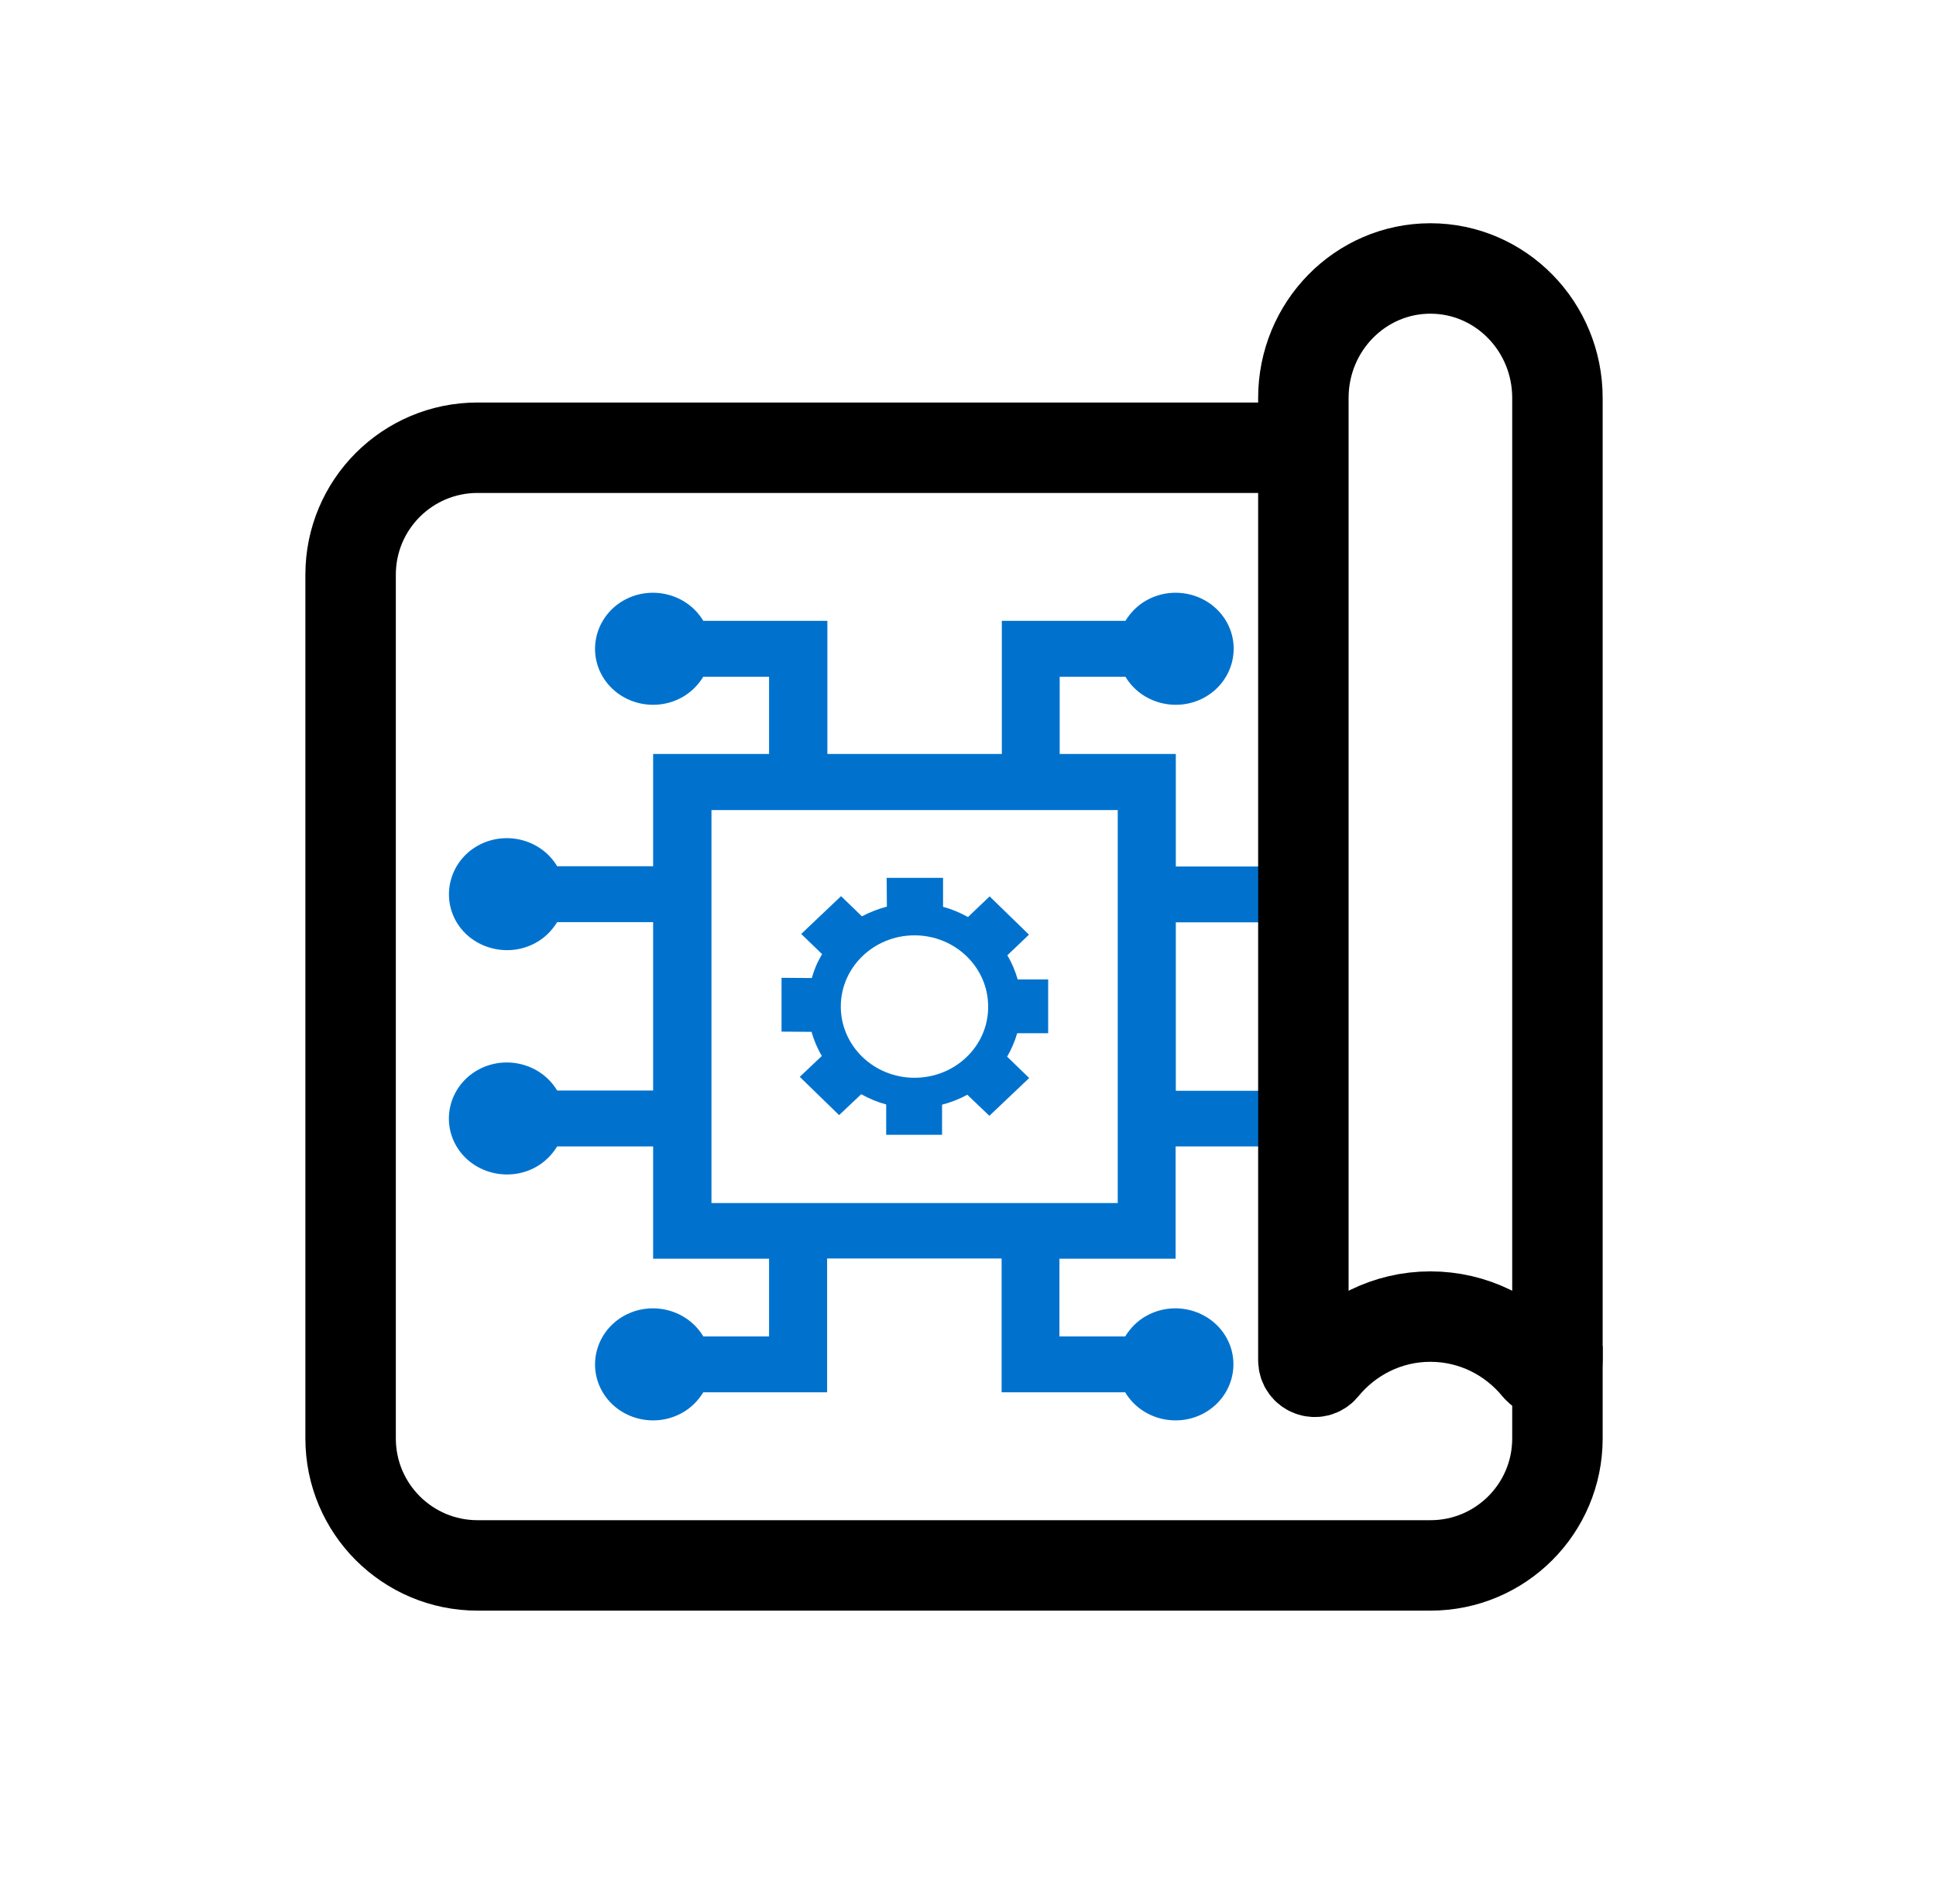
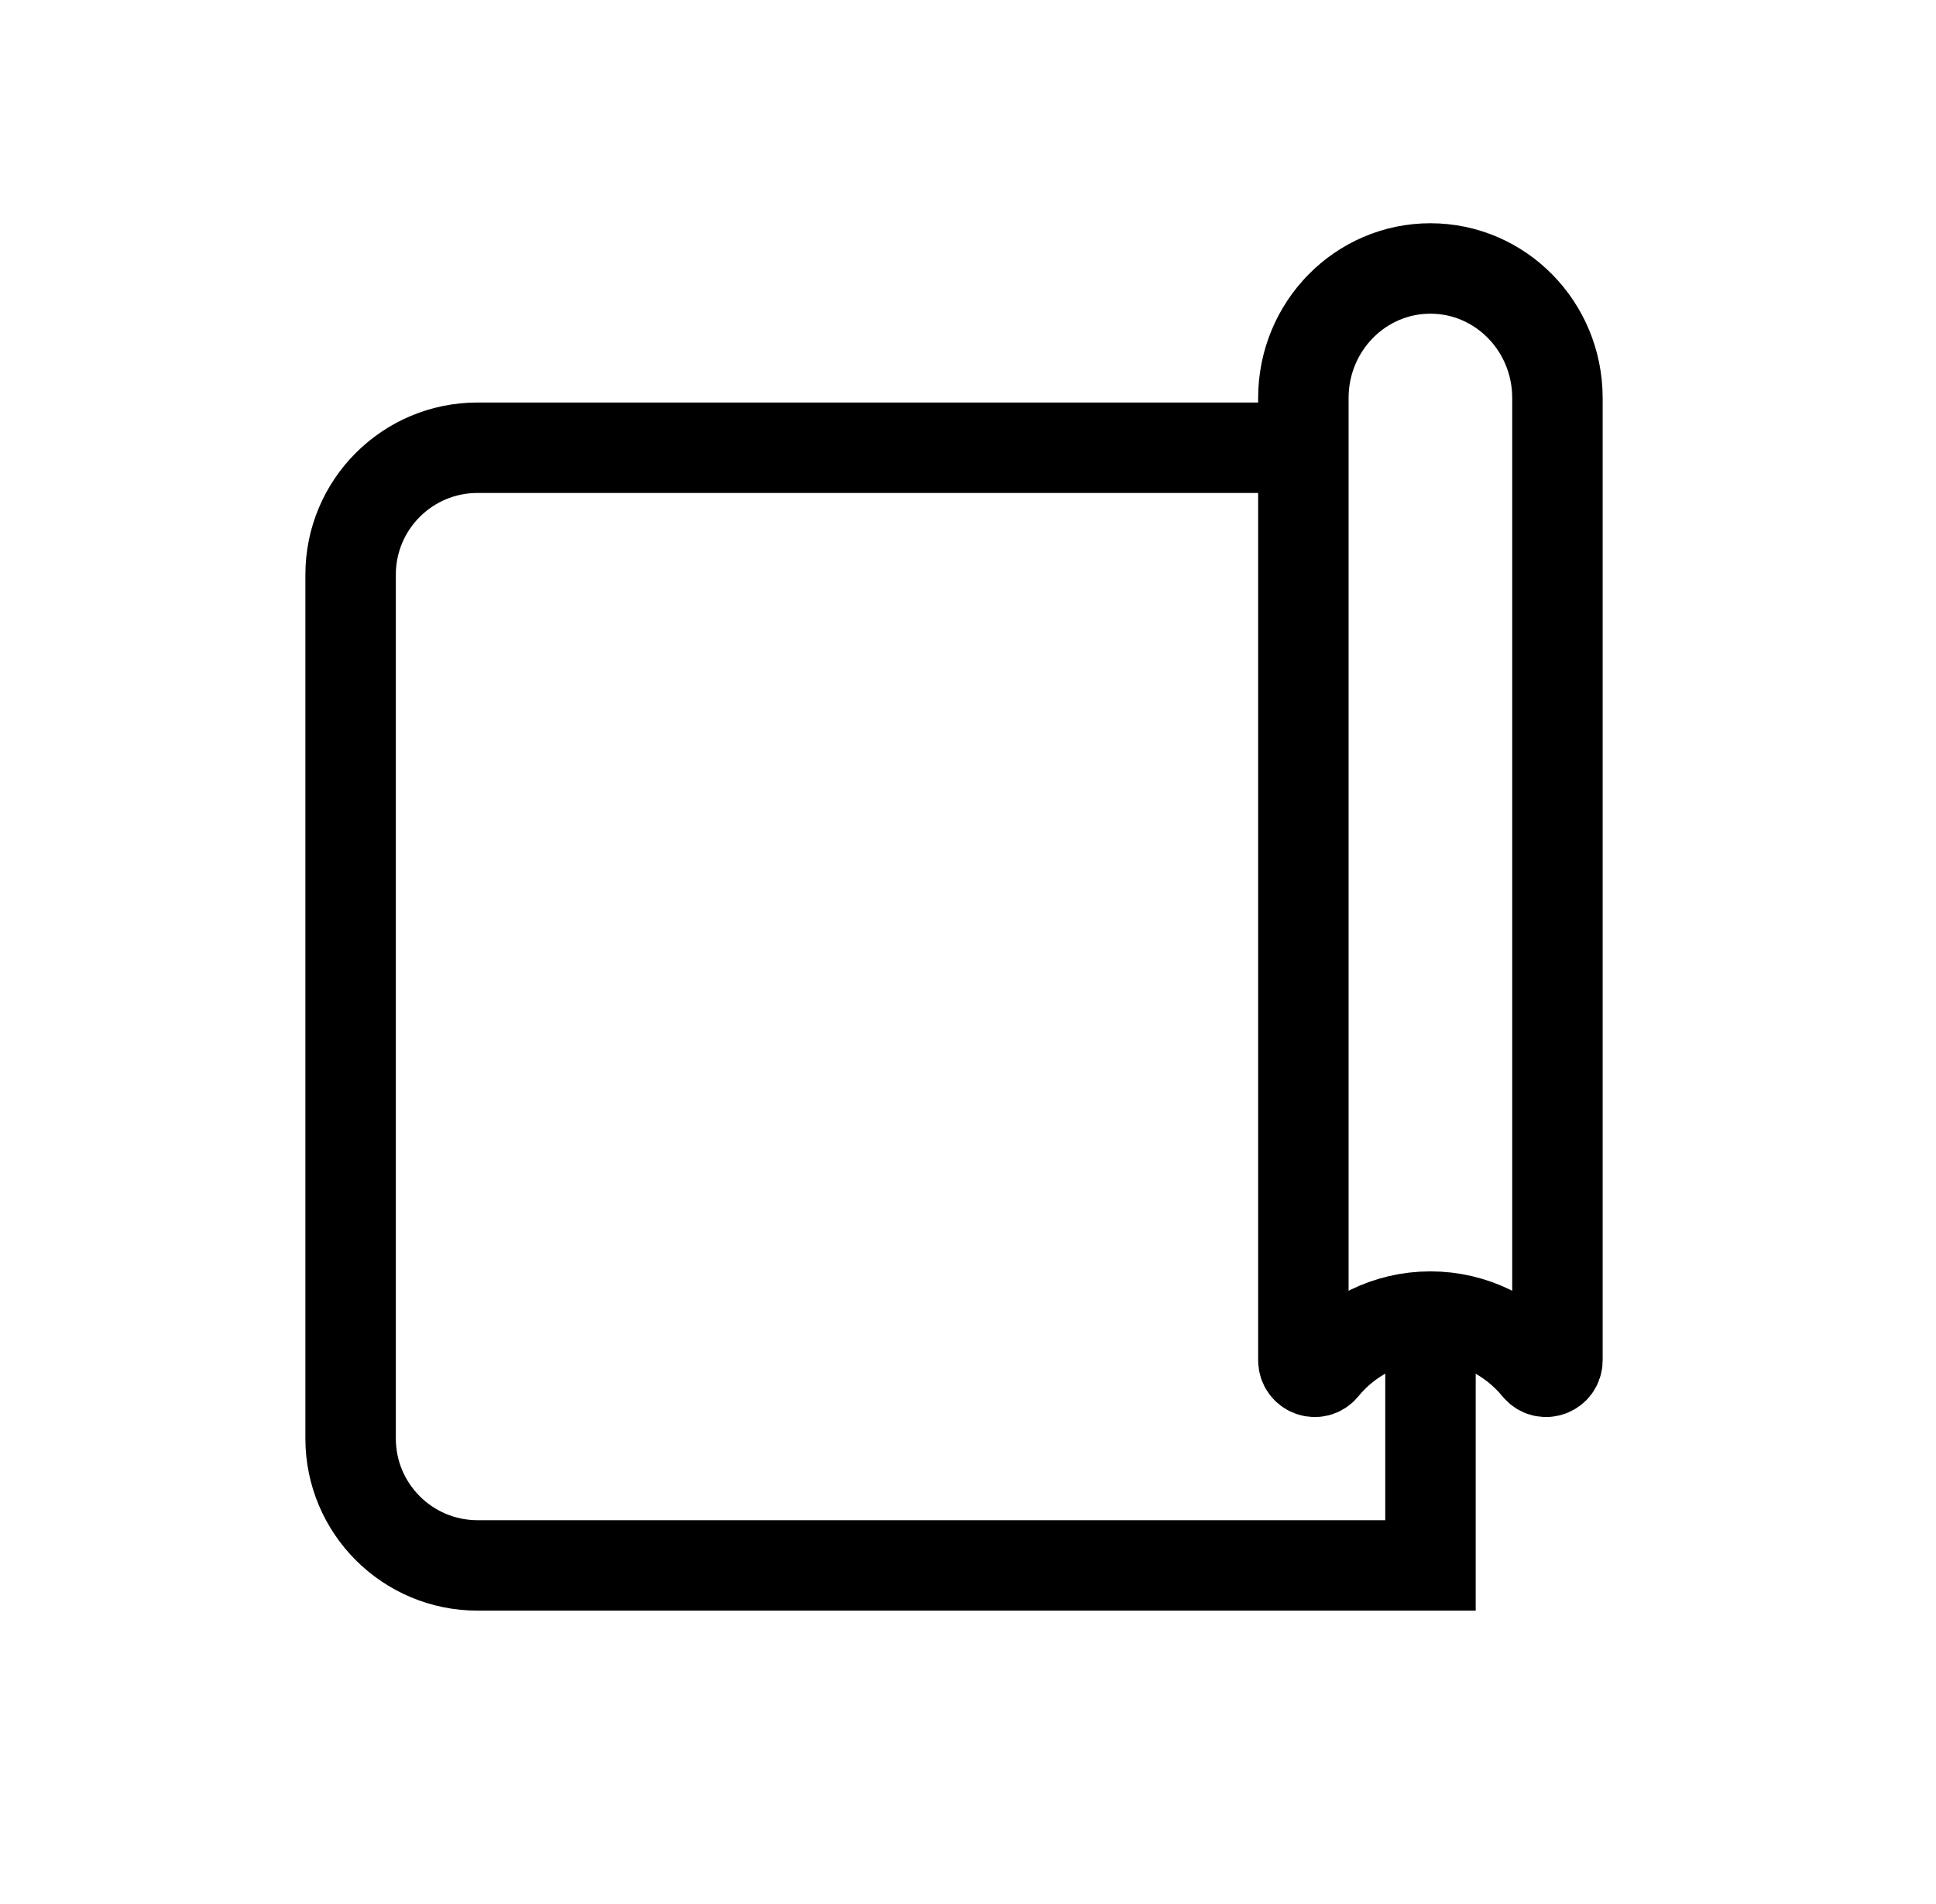
<svg xmlns="http://www.w3.org/2000/svg" width="61" height="60" viewBox="0 0 61 60" fill="none">
-   <path d="M32.05 32.56H33.026V30.864H32.065C31.99 30.601 31.884 30.345 31.74 30.104L32.421 29.453L31.181 28.247L30.5 28.898C30.25 28.759 29.986 28.649 29.714 28.576V27.663H27.937L27.944 28.569C27.672 28.642 27.407 28.744 27.158 28.876L26.5 28.24L25.245 29.431L25.903 30.067C25.834 30.184 25.767 30.309 25.714 30.433C25.661 30.557 25.615 30.689 25.578 30.82L24.625 30.813V32.509L25.57 32.516C25.645 32.779 25.751 33.035 25.895 33.276L25.199 33.934L26.439 35.14L27.135 34.482C27.385 34.621 27.649 34.731 27.922 34.804V35.761H29.683V34.811C29.963 34.738 30.228 34.636 30.477 34.497L31.173 35.162L32.428 33.971L31.733 33.298C31.861 33.079 31.974 32.823 32.05 32.56ZM28.814 33.963C27.528 33.963 26.492 32.955 26.492 31.719C26.492 30.477 27.536 29.475 28.814 29.475C30.099 29.475 31.135 30.484 31.135 31.719C31.143 32.962 30.099 33.963 28.814 33.963Z" fill="#0072CE" />
-   <path fill-rule="evenodd" clip-rule="evenodd" d="M41.301 29.916V26.453C41.11 26.489 40.923 26.556 40.746 26.654C40.466 26.807 40.239 27.034 40.073 27.305H37.048V23.759H33.389V21.325H35.46C35.967 22.173 37.086 22.458 37.956 21.976C38.833 21.486 39.128 20.404 38.629 19.564C38.122 18.716 37.003 18.431 36.133 18.913C35.854 19.067 35.627 19.293 35.46 19.564H31.566V23.759H26.069V19.564H22.16C21.653 18.716 20.534 18.431 19.664 18.913C18.787 19.403 18.492 20.485 18.991 21.325C19.498 22.173 20.617 22.458 21.487 21.976C21.766 21.822 21.993 21.596 22.16 21.325H24.232V23.759H20.579V27.297H17.555C17.048 26.449 15.929 26.164 15.059 26.647C14.19 27.129 13.887 28.218 14.386 29.059C14.885 29.899 16.012 30.192 16.882 29.709C17.161 29.556 17.388 29.329 17.555 29.059H20.579V34.365H17.555C17.048 33.518 15.929 33.233 15.059 33.715C14.182 34.205 13.887 35.286 14.386 36.127C14.885 36.968 16.012 37.26 16.882 36.778C17.161 36.624 17.388 36.398 17.555 36.127H20.579V39.665H24.232V42.114H22.16C21.653 41.266 20.534 40.981 19.664 41.463C18.787 41.953 18.492 43.035 18.991 43.875C19.498 44.723 20.617 45.008 21.487 44.526C21.766 44.372 21.993 44.146 22.16 43.875H26.061V42.106V39.658H31.559V43.875H35.453C35.959 44.723 37.079 45.008 37.948 44.526C38.825 44.036 39.12 42.954 38.621 42.114C38.114 41.266 36.995 40.981 36.126 41.463C35.846 41.617 35.619 41.843 35.453 42.114H33.381V39.665H37.041V36.127H40.065C40.342 36.589 40.8 36.884 41.301 36.979V33.522C40.79 33.619 40.338 33.925 40.073 34.373H37.048V29.066H40.073C40.348 29.526 40.803 29.82 41.301 29.916ZM22.417 37.911H35.218V25.528H22.417V37.911Z" fill="#0072CE" />
-   <path d="M40.442 14.109H15.047C12.838 14.109 11.047 15.899 11.047 18.109V45.33C11.047 47.539 12.838 49.33 15.047 49.33H45.072C47.282 49.33 49.072 47.539 49.072 45.33V42.423" stroke="black" stroke-width="2.85" />
+   <path d="M40.442 14.109H15.047C12.838 14.109 11.047 15.899 11.047 18.109V45.33C11.047 47.539 12.838 49.33 15.047 49.33H45.072V42.423" stroke="black" stroke-width="2.85" />
  <path d="M45.069 41.489C46.424 41.489 47.636 42.115 48.441 43.098C48.655 43.359 49.072 43.204 49.072 42.864V12.54C49.072 10.287 47.28 8.46 45.069 8.46C42.859 8.46 41.067 10.287 41.067 12.54V42.864C41.067 43.204 41.484 43.359 41.698 43.098C42.503 42.115 43.715 41.489 45.069 41.489Z" stroke="black" stroke-width="2.85" stroke-miterlimit="10" />
</svg>